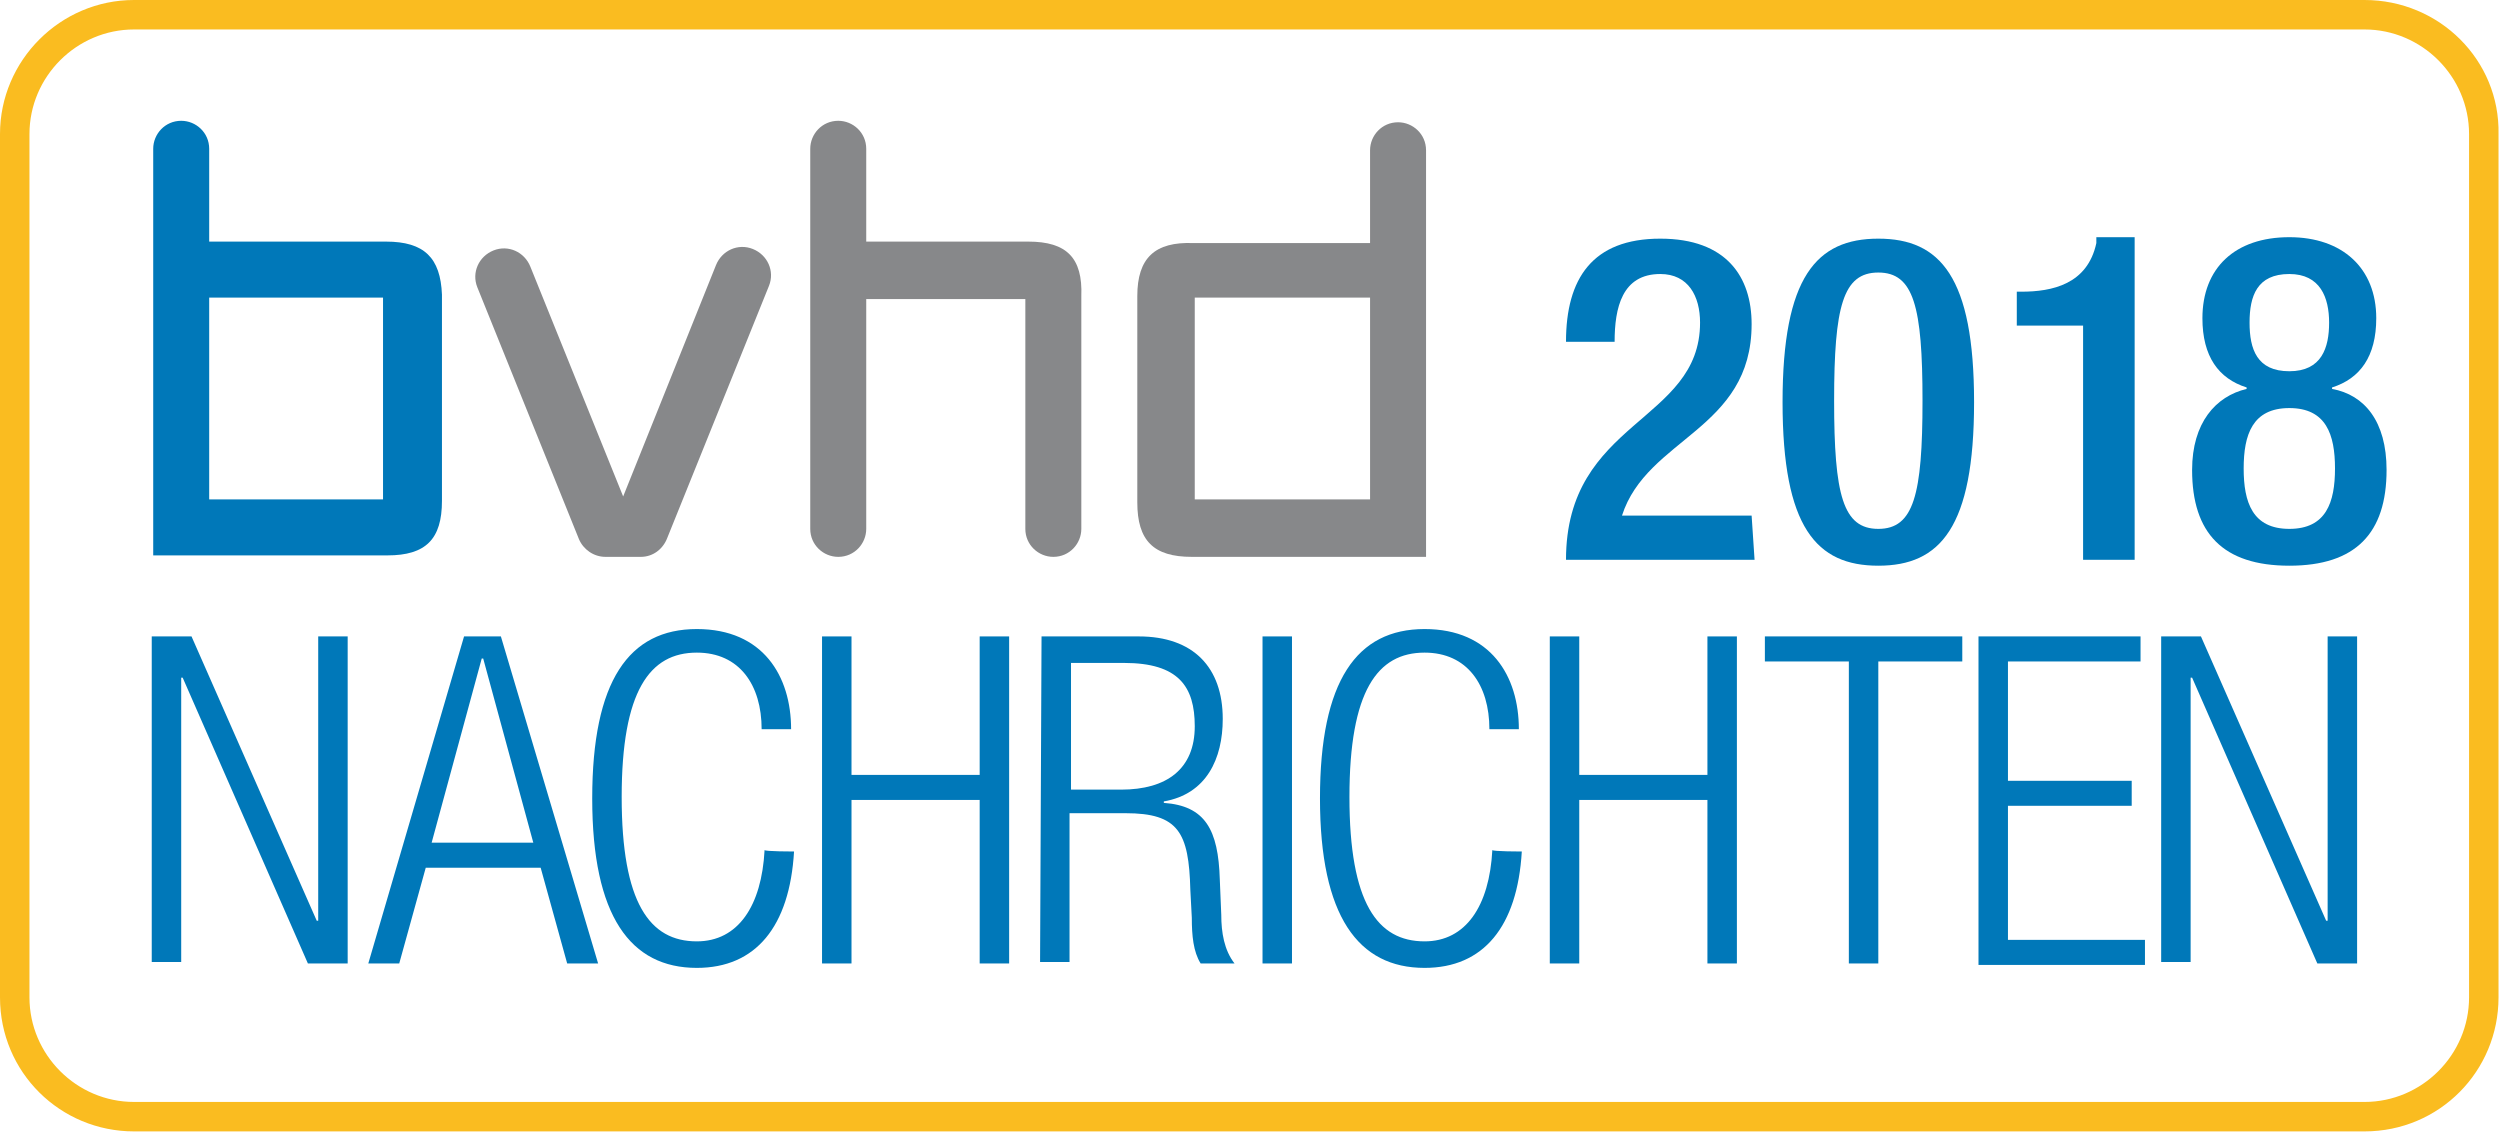
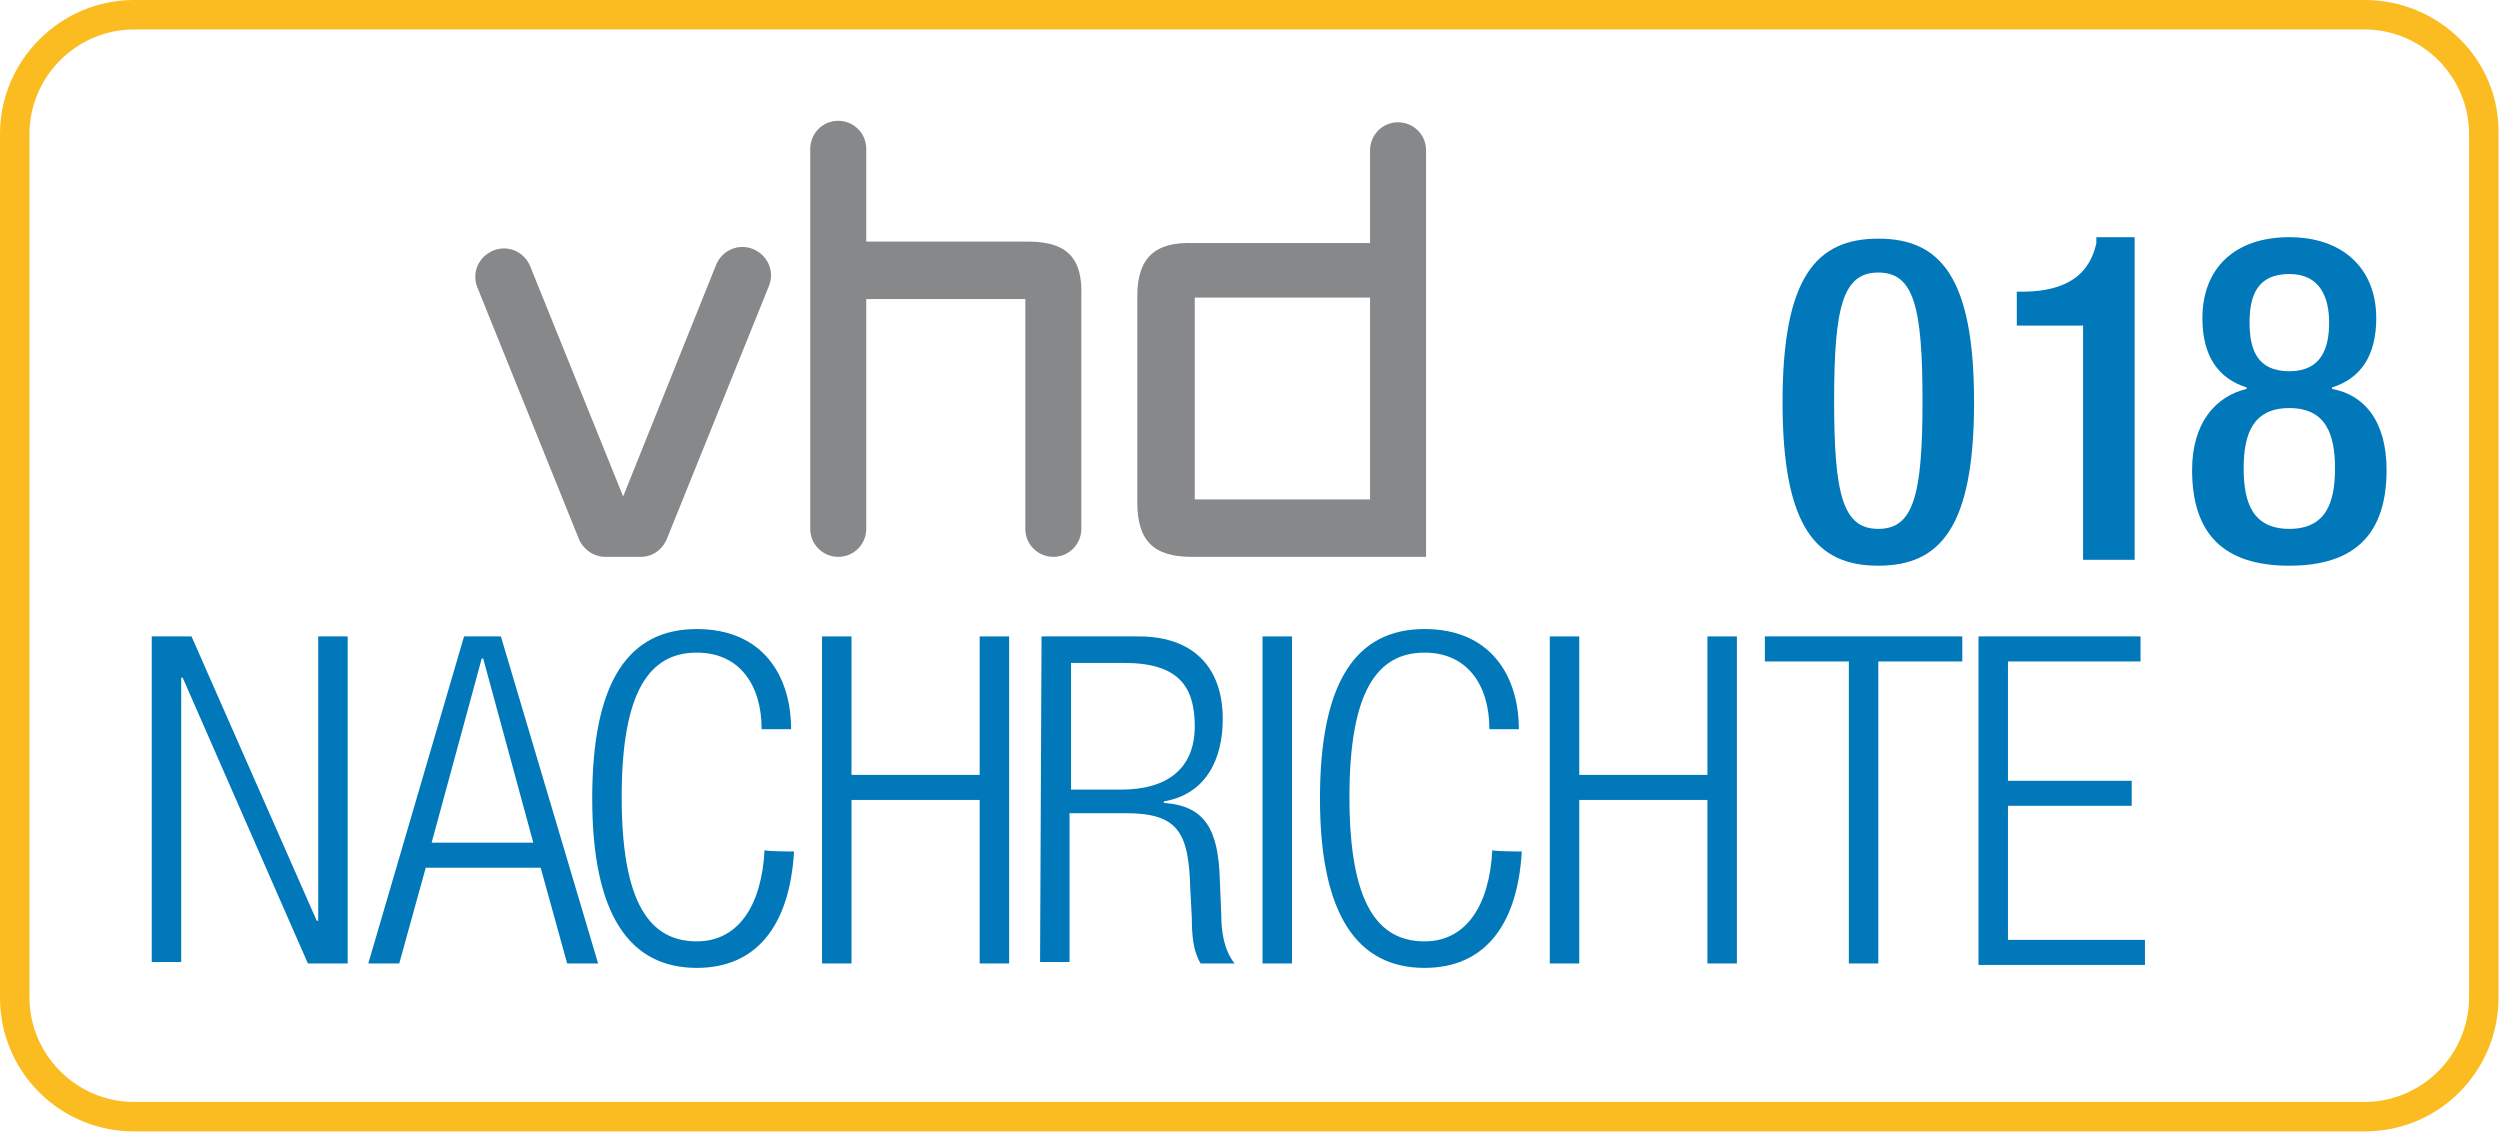
<svg xmlns="http://www.w3.org/2000/svg" version="1.1" id="Ebene_1" x="0px" y="0px" viewBox="0 0 169.7 76.9" style="enable-background:new 0 0 169.7 76.9;" xml:space="preserve">
  <style type="text/css">
	.st0{fill:#87888A;}
	.st1{fill:#0078B9;}
	.st2{enable-background:new    ;}
	.st3{fill:#FABC20;}
</style>
  <g>
    <path class="st0" d="M43.5,37.8h-2.4c-0.8,0-1.5-0.5-1.8-1.2l-6.9-17.1c-0.4-1,0.1-2.1,1.1-2.5c1-0.4,2.1,0.1,2.5,1.1l6.3,15.6   L48.6,18c0.4-1,1.5-1.5,2.5-1.1c1,0.4,1.5,1.5,1.1,2.5l-6.9,17.1C45,37.3,44.3,37.8,43.5,37.8" />
-     <path class="st1" d="M26,33.9H14.2l0-13.7H26V33.9z M26.2,16.4h-12l0-6.3c0-1.1-0.9-1.9-1.9-1.9h0c-1.1,0-1.9,0.9-1.9,1.9l0,20.5   v7.1h15.9c2.6,0,3.7-1.1,3.7-3.7l0-14C29.9,17.5,28.8,16.4,26.2,16.4" />
    <path class="st0" d="M81.1,20.2H93l0,13.7H81.1V20.2z M77.2,20.1l0,14c0,2.6,1.1,3.7,3.7,3.7h15.9v-7.1l0-20.5   c0-1.1-0.9-1.9-1.9-1.9h0c-1.1,0-1.9,0.9-1.9,1.9l0,6.3h-12C78.4,16.4,77.2,17.5,77.2,20.1" />
    <path class="st0" d="M69.8,16.4h-11l0-6.3c0-1.1-0.9-1.9-1.9-1.9h0c-1.1,0-1.9,0.9-1.9,1.9l0,25.8c0,1.1,0.9,1.9,1.9,1.9h0   c1.1,0,1.9-0.9,1.9-1.9l0-15.6h10.8l0,15.6c0,1.1,0.9,1.9,1.9,1.9h0c1.1,0,1.9-0.9,1.9-1.9l0-15.8C73.5,17.5,72.4,16.4,69.8,16.4" />
    <g class="st2">
      <path class="st1" d="M10.3,43.2H13l8.5,19.3h0.1V43.2h2v22.2h-2.7L12.4,46h-0.1v19.3h-2C10.3,65.4,10.3,43.2,10.3,43.2z" />
    </g>
    <g class="st2">
      <path class="st1" d="M31.5,43.2H34l6.6,22.2h-2.1l-1.8-6.5h-7.8l-1.8,6.5H25L31.5,43.2z M36.2,57.2l-3.4-12.5h-0.1l-3.4,12.5    C29.3,57.2,36.2,57.2,36.2,57.2z" />
    </g>
    <g class="st2">
      <path class="st1" d="M53.9,57.8c-0.3,5.1-2.6,7.9-6.6,7.9c-4.5,0-7.1-3.5-7.1-11.5s2.5-11.5,7.1-11.5c4.5,0,6.4,3.2,6.4,6.8h-2    c0-3-1.5-5.2-4.4-5.2c-3.2,0-5.1,2.6-5.1,9.8s1.9,9.8,5.1,9.8c2.8,0,4.4-2.4,4.6-6.2C51.9,57.8,53.9,57.8,53.9,57.8z" />
    </g>
    <g class="st2">
      <path class="st1" d="M66.5,54.3h-8.7v11.1h-2V43.2h2v9.4h8.7v-9.4h2v22.2h-2V54.3z" />
    </g>
    <g class="st2">
      <path class="st1" d="M70.7,43.2h6.6c3.7,0,5.7,2.1,5.7,5.6c0,2.7-1.1,5.1-4,5.6v0.1c2.8,0.2,3.7,1.8,3.8,5.2l0.1,2.4    c0,1.2,0.2,2.4,0.9,3.3h-2.3c-0.5-0.8-0.6-1.9-0.6-3.1l-0.1-1.9c-0.1-3.9-0.8-5.2-4.4-5.2h-3.8v10.1h-2L70.7,43.2L70.7,43.2z     M72.7,53.6h3.4c3.1,0,5-1.4,5-4.3c0-2.7-1.1-4.3-4.8-4.3h-3.6V53.6z" />
    </g>
    <g class="st2">
      <path class="st1" d="M85.7,43.2h2v22.2h-2V43.2z" />
    </g>
    <g class="st2">
      <path class="st1" d="M103.3,57.8c-0.3,5.1-2.6,7.9-6.6,7.9c-4.5,0-7.1-3.5-7.1-11.5s2.5-11.5,7.1-11.5c4.5,0,6.4,3.2,6.4,6.8h-2    c0-3-1.5-5.2-4.4-5.2c-3.2,0-5.1,2.6-5.1,9.8s1.9,9.8,5.1,9.8c2.8,0,4.4-2.4,4.6-6.2C101.3,57.8,103.3,57.8,103.3,57.8z" />
    </g>
    <g class="st2">
      <path class="st1" d="M115.9,54.3h-8.7v11.1h-2V43.2h2v9.4h8.7v-9.4h2v22.2h-2V54.3z" />
      <path class="st1" d="M125.5,44.9h-5.7v-1.7h13.4v1.7h-5.7v20.5h-2V44.9z" />
    </g>
    <g class="st2">
      <path class="st1" d="M134.3,43.2h11v1.7h-9v8.1h8.4v1.7h-8.4v9.1h9.3v1.7h-11.3V43.2z" />
    </g>
    <g class="st2">
-       <path class="st1" d="M146.7,43.2h2.7l8.5,19.3h0.1V43.2h2v22.2h-2.7L148.8,46h-0.1v19.3h-2L146.7,43.2L146.7,43.2z" />
-     </g>
+       </g>
  </g>
  <g class="st2">
-     <path class="st1" d="M119.1,38h-12.8c0-9.5,9.1-9.3,9.1-16.1c0-1.8-0.8-3.3-2.7-3.3c-2.6,0-3.1,2.3-3.1,4.6h-3.3c0-4.3,1.8-7,6.4-7   c4.5,0,6.2,2.6,6.2,5.8c0,7.2-7.1,7.7-8.8,13h8.8L119.1,38L119.1,38z" />
    <path class="st1" d="M127.5,16.2c4.2,0,6.5,2.6,6.5,11.1c0,8.5-2.3,11.1-6.5,11.1c-4.2,0-6.5-2.6-6.5-11.1   C121,18.8,123.3,16.2,127.5,16.2z M127.5,35.9c2.4,0,3-2.3,3-8.7s-0.6-8.7-3-8.7s-3,2.3-3,8.7C124.5,33.6,125.1,35.9,127.5,35.9z" />
  </g>
  <g class="st2">
    <path class="st1" d="M141.4,38V22.1h-4.5v-2.3h0.3c2.1,0,4.5-0.5,5.1-3.3v-0.4h2.6V38C145,38,141.4,38,141.4,38z" />
  </g>
  <g class="st2">
    <path class="st1" d="M148.8,31.9c0-3.2,1.6-5,3.7-5.5v-0.1c-1.9-0.6-3-2.1-3-4.7c0-3.4,2.2-5.5,5.9-5.5c3.6,0,5.9,2.1,5.9,5.5   c0,2.6-1.1,4.1-3,4.7v0.1c2.2,0.4,3.7,2.2,3.7,5.5c0,4.3-2.1,6.5-6.6,6.5C150.9,38.4,148.8,36.2,148.8,31.9z M155.4,35.9   c2.5,0,3.1-1.8,3.1-4.1c0-2.3-0.6-4.1-3.1-4.1c-2.5,0-3.1,1.8-3.1,4.1C152.3,34.1,152.9,35.9,155.4,35.9z M155.4,25.2   c2.2,0,2.7-1.6,2.7-3.3c0-1.7-0.6-3.3-2.7-3.3c-2.2,0-2.7,1.5-2.7,3.3C152.7,23.7,153.2,25.2,155.4,25.2z" />
  </g>
  <g>
    <path class="st3" d="M160.5,2c3.9,0,7.1,3.2,7.1,7.1v58.6c0,3.9-3.2,7.1-7.1,7.1H9.1c-3.9,0-7.1-3.2-7.1-7.1V9.1C2,5.2,5.2,2,9.1,2   H160.5 M160.5,0H9.1C4.1,0,0,4.1,0,9.1v58.6c0,5.1,4.1,9.1,9.1,9.1h151.4c5.1,0,9.1-4.1,9.1-9.1V9.1C169.7,4.1,165.6,0,160.5,0   L160.5,0z" />
  </g>
</svg>